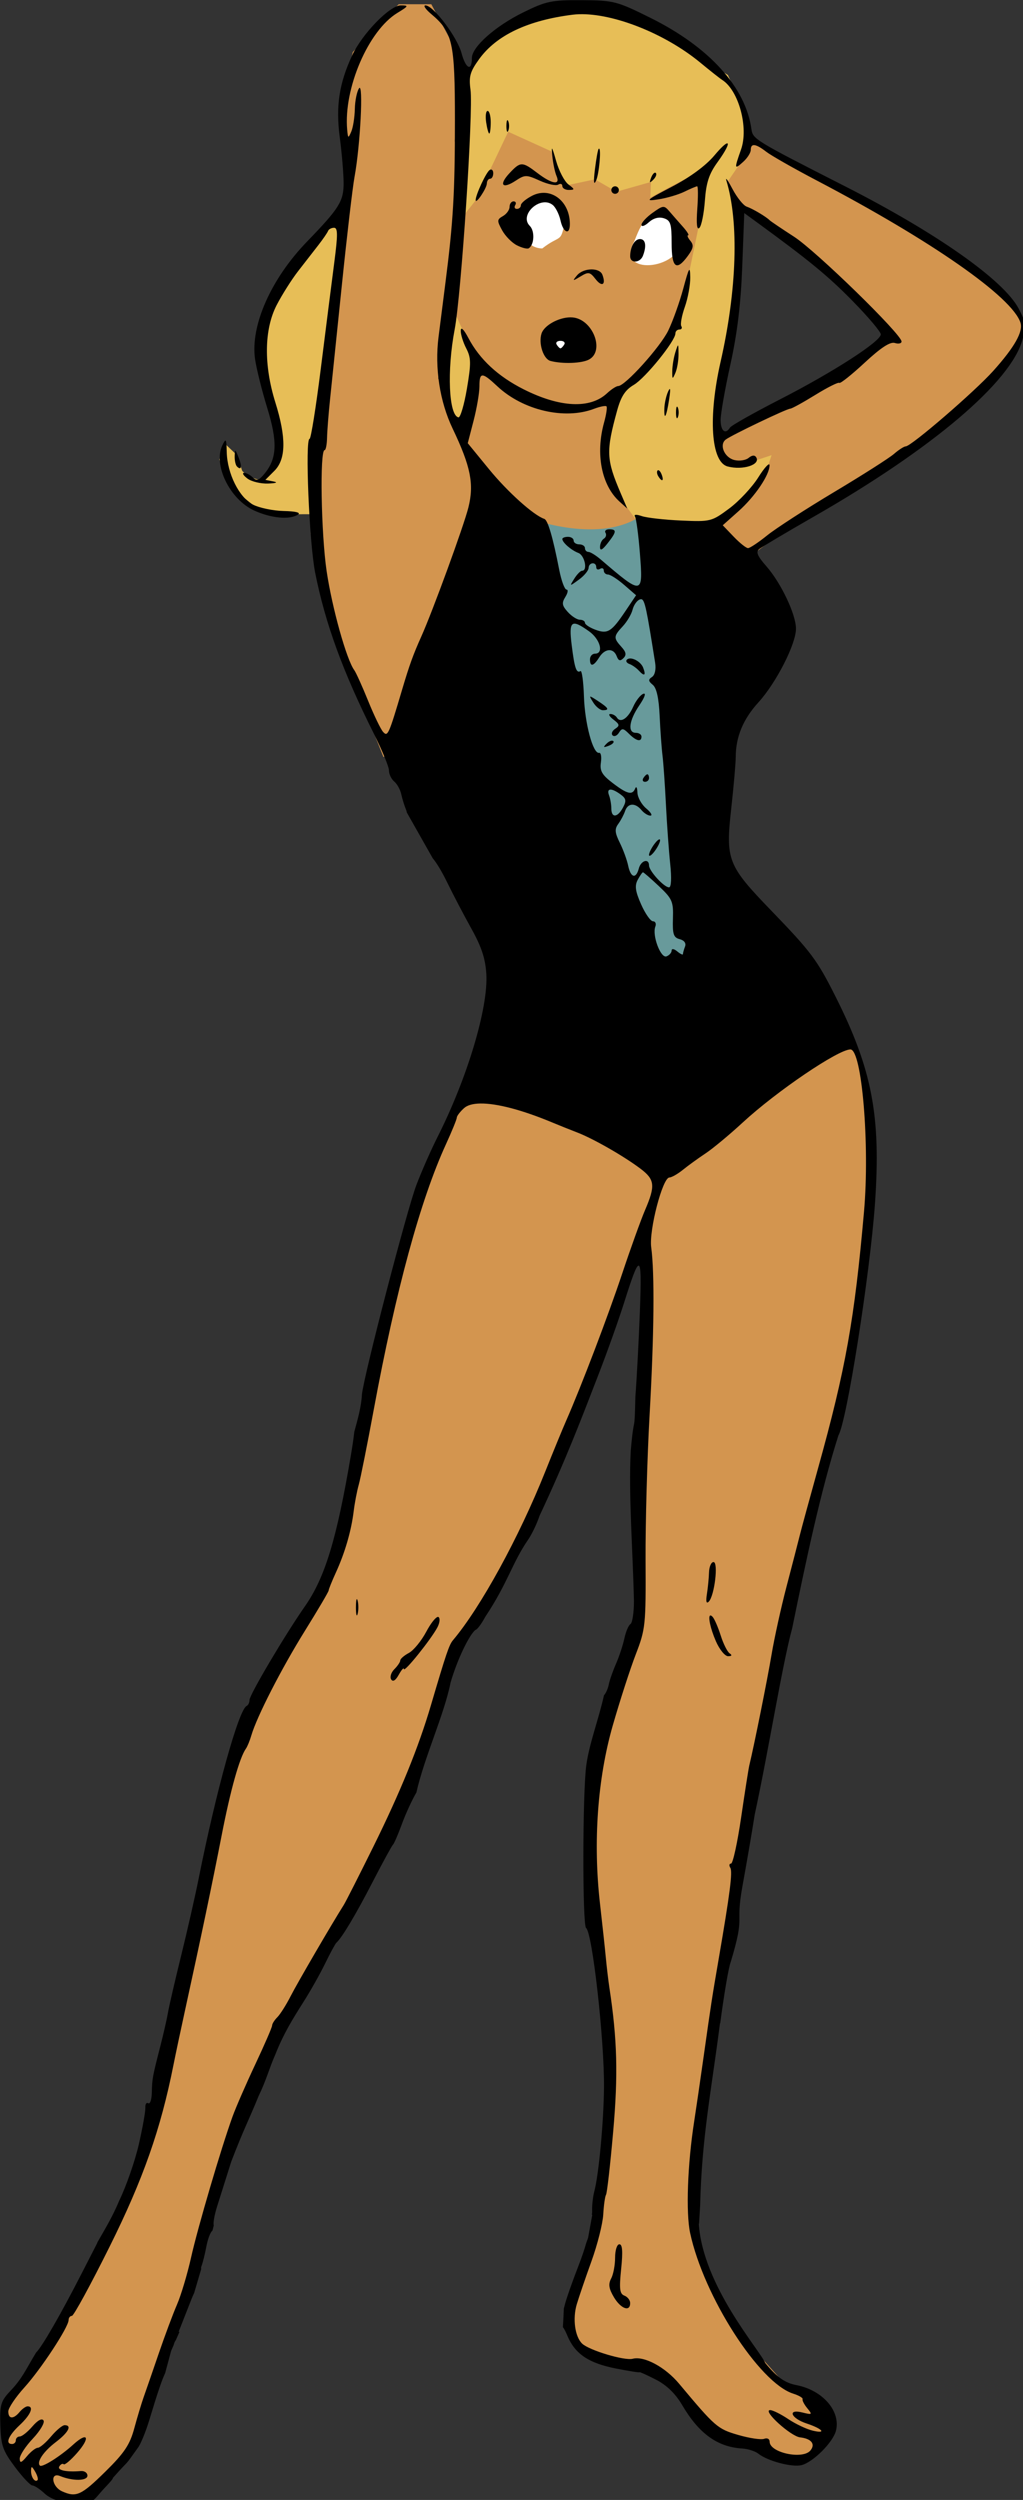
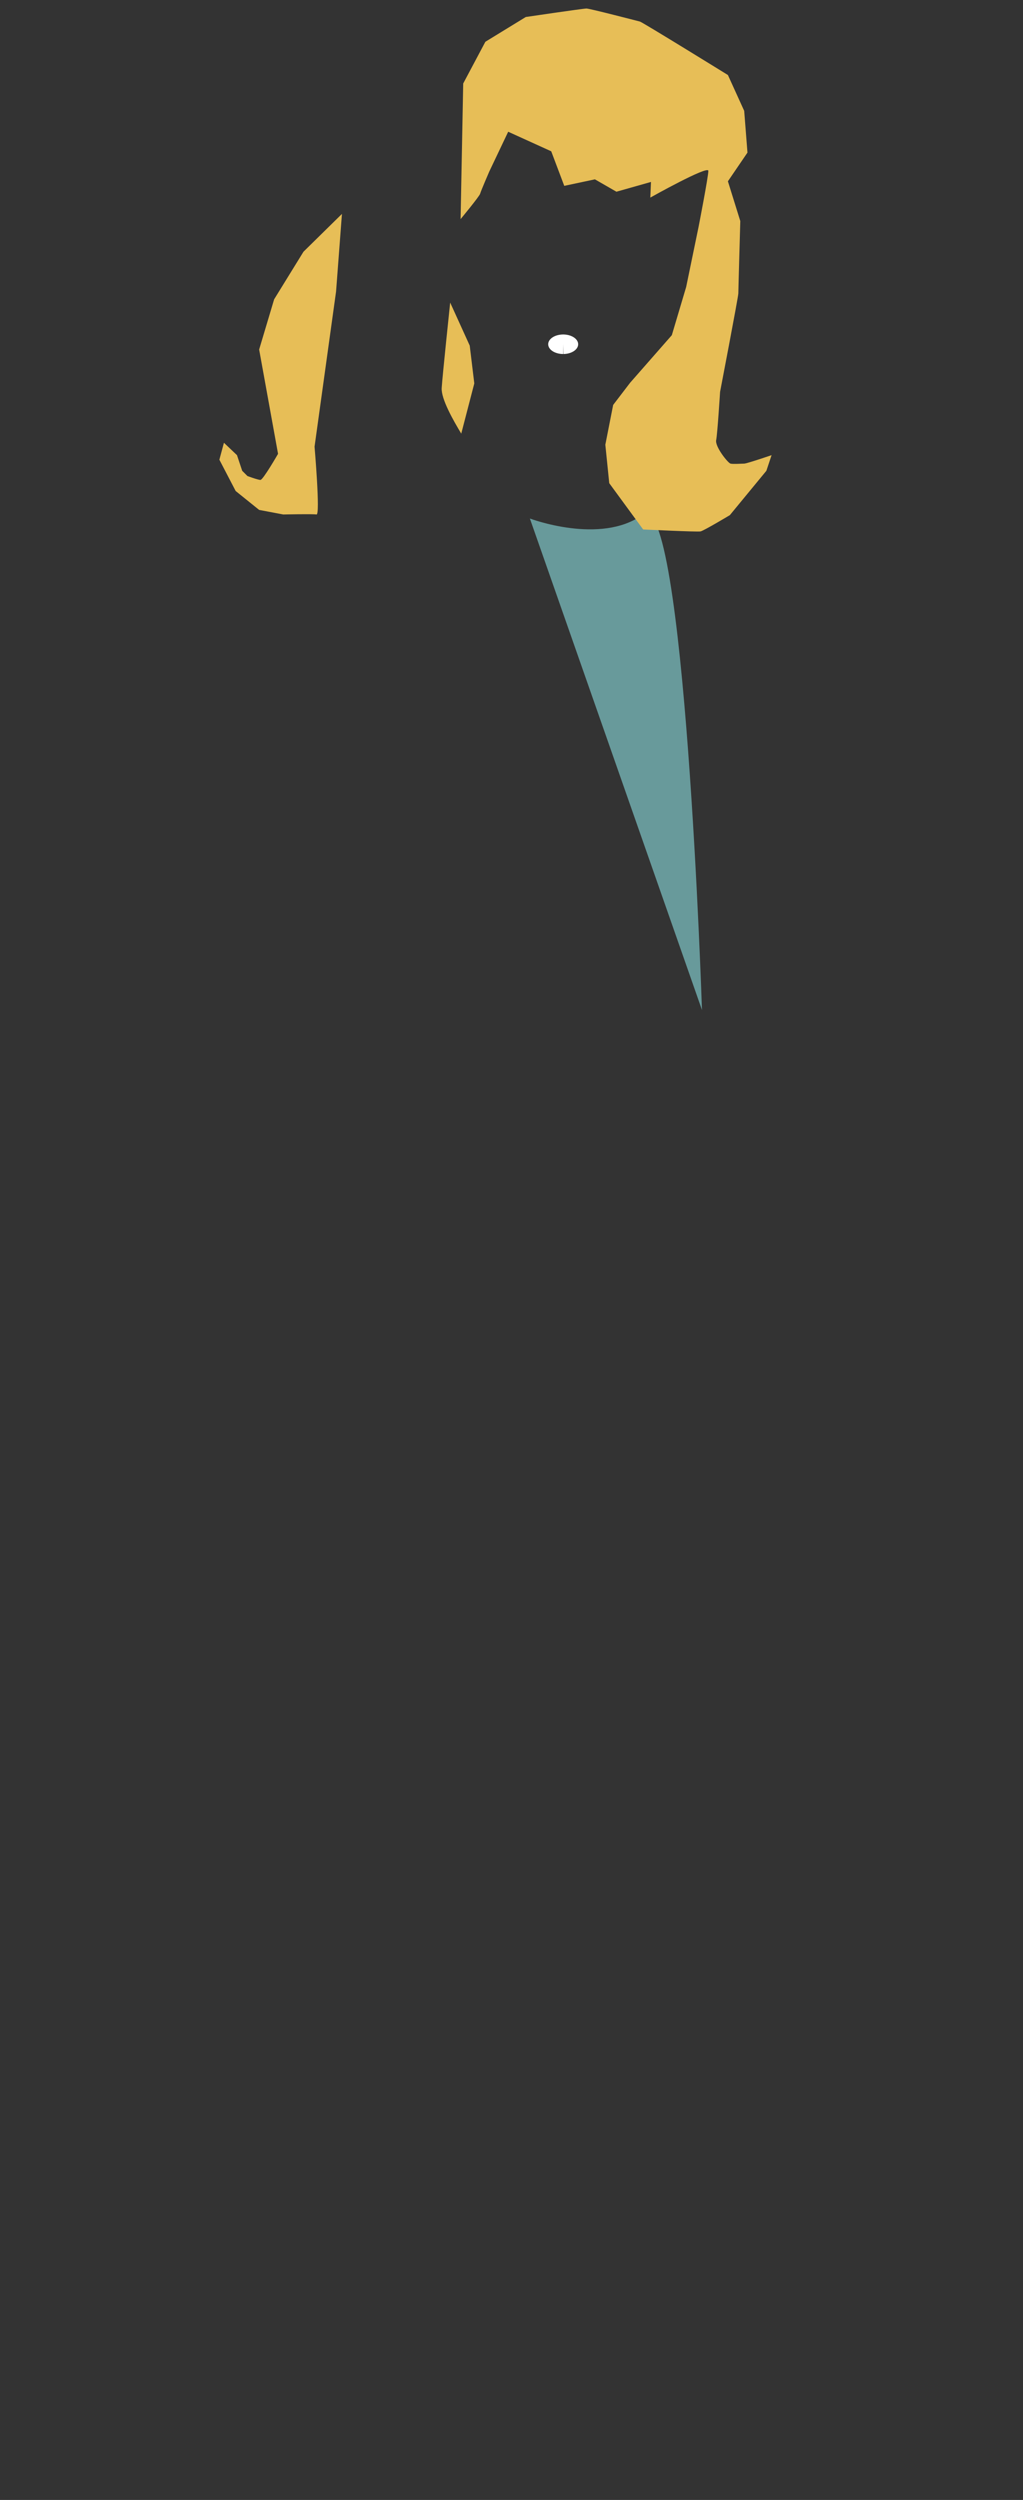
<svg xmlns="http://www.w3.org/2000/svg" xmlns:ns1="http://sodipodi.sourceforge.net/DTD/sodipodi-0.dtd" xmlns:ns2="http://www.inkscape.org/namespaces/inkscape" ns1:docname="new swimsuit.svg" ns2:version="1.0 (4035a4fb49, 2020-05-01)" id="svg8" version="1.1" viewBox="0 0 71.93 175.765" height="175.765mm" width="71.93mm">
  <rect x="0" y="0" width="71.93" height="175.765" fill="#333333" stroke="none" />
  <title id="title928">New swimsuit</title>
  <defs id="defs2" />
  <ns1:namedview fit-margin-bottom="0" fit-margin-right="0" fit-margin-left="0" fit-margin-top="0" ns2:window-maximized="1" ns2:window-y="-8" ns2:window-x="-8" ns2:window-height="705" ns2:window-width="1366" ns2:snap-global="false" showgrid="false" ns2:document-rotation="0" ns2:current-layer="layer1" ns2:document-units="mm" ns2:cy="78.825523" ns2:cx="1083.4621" ns2:zoom="0.25547774" ns2:pageshadow="2" ns2:pageopacity="0.0" borderopacity="1.0" bordercolor="#666666" pagecolor="#ffffff" id="base" />
  <g transform="translate(-8.596,-7.515)" id="layer1" ns2:groupmode="layer" ns2:label="Lager 1">
-     <path ns1:nodetypes="ccccccccccccccccccccccccccccccccccccsccccccccccccccccccccscccccccccccccccccccccccscccccccccccccccccccccscscccccccccccccsccc" transform="scale(0.265)" d="m 138.234,29.477 -2.033,2.033 -10.164,10.672 -3.363,15.073 1.838,13.388 -0.508,13.721 -7.115,49.297 -2.031,36.084 7.623,29.984 11.688,29.477 93.004,-49.805 13.723,-10.674 13.721,-7.115 17.279,-11.18 10.672,-8.131 14.23,-12.705 7.483,-14.069 -3.925,-7.785 -13.723,-11.689 -33.033,-18.805 c -7.542,-2.542 -14.094,-8.982 -21.797,-11.088 v -0.252 h -1.078 c -0.202,-0.044 -0.401,-0.099 -0.605,-0.137 l -0.012,0.137 h -0.129 c 0.049,-0.05 0.091,-0.085 0.141,-0.137 -15.022,-7.841 -54.134,-9.666 -74.064,-13.545 l -0.707,13.682 h -2.232 l 1.383,-22.201 -7.623,-14.23 z m 89.193,53.037 h 1.297 l -0.074,0.881 c 2.333,1.665 6.834,4.802 8.686,5.543 2.541,1.016 14.738,10.672 14.738,10.672 l 16.264,18.297 -9.148,7.115 -28.461,15.754 -8.131,3.557 -1.016,-8.131 4.064,-15.754 2.541,-31.51 0.463,-5.543 c -0.719,-0.513 -1.057,-0.76 -1.223,-0.881 z m -76.994,26.467 h 2.686 l -0.146,2.826 6.607,13.215 -5.592,17.787 -5.264,-14.035 1.016,-8.641 z m 105.932,195.477 -99.639,8.648 c 0,0 -10.899,25.429 -11.418,26.121 -0.519,0.692 -8.822,32.348 -8.822,32.348 l -6.055,25.256 -5.535,29.408 -5.018,19.029 -5.707,12.627 -17.473,29.928 -9.514,35.807 -5.535,29.754 -8.822,36.5 -8.131,24.047 -17.473,34.77 -10.551,13.838 -3.633,6.055 2.248,12.455 5.709,6.229 8.648,4.324 5.363,-0.346 12.975,-13.146 5.881,-19.895 11.764,-31.656 8.303,-32.348 19.029,-38.922 28.889,-53.973 c 0,0 9.34,-26.986 9.34,-27.678 0,-0.692 1.211,-8.822 2.076,-9.168 0.865,-0.346 11.59,-16.607 11.59,-16.607 l 11.244,-22.834 25.256,-64.523 3.287,2.422 -0.865,11.936 -2.768,65.734 0.865,18.684 -9.859,27.678 -2.941,26.641 1.385,27.504 4.15,40.479 -4.498,40.133 -4.324,12.975 -2.941,9.859 1.385,4.324 5.189,4.844 14.703,2.422 6.055,3.461 10.553,12.801 13.492,4.324 c 0,0 6.747,4.844 7.439,4.844 0.692,0 5.709,-1.385 5.709,-1.385 0,0 5.707,-6.573 5.707,-7.438 0,-0.865 -2.939,-6.574 -2.939,-6.574 l -4.844,-3.285 -4.152,-1.559 -13.492,-15.049 -11.072,-23.699 5.191,-58.297 9.168,-50.857 4.15,-27.506 5.537,-26.467 8.822,-38.057 7.438,-23.871 4.67,-29.754 2.941,-30.965 c 0,0 -1.73,-18.856 -2.076,-19.721 -0.346,-0.865 -2.248,-9.514 -2.248,-9.514 z" style="fill:#d3954f;fill-opacity:1;fill-rule:evenodd;stroke:none;stroke-width:1px;stroke-linecap:butt;stroke-linejoin:miter;stroke-opacity:1" id="path885" />
-     <path ns1:nodetypes="cccccccccccc" transform="scale(0.265)" d="m 176.354,81.65 c -3.191,0.004 -5.778,2.817 -5.789,6.293 -0.01,3.477 2.561,6.308 5.752,6.334 4.671,-3.648 4.856,-1.435 5.838,-6.346 -0.017,-3.477 -2.61,-6.285 -5.801,-6.281 z m 30.436,3.373 c -3.344,0.066 -4.991,4.708 -6.039,7.328 -5.207,9.435 12.125,7.503 12.283,-0.014 -0.017,-4.048 -2.765,-7.318 -6.146,-7.314 -0.033,-3.1e-4 -0.065,-3.1e-4 -0.098,0 z" ns2:transform-center-x="-0.96115567" style="fill:#ffffff;fill-opacity:1;stroke:none;stroke-width:7.559" id="path892" />
-     <path id="path883" d="m 45.853,43.97 c 0,0 4.975,1.883 7.933,-0.269 2.958,-2.151 4.168,34.826 4.168,34.826 l -8.74,1.614 z" style="fill:#689a9b;fill-opacity:1;fill-rule:evenodd;stroke:none;stroke-width:0.265px;stroke-linecap:butt;stroke-linejoin:miter;stroke-opacity:1" />
+     <path id="path883" d="m 45.853,43.97 c 0,0 4.975,1.883 7.933,-0.269 2.958,-2.151 4.168,34.826 4.168,34.826 z" style="fill:#689a9b;fill-opacity:1;fill-rule:evenodd;stroke:none;stroke-width:0.265px;stroke-linecap:butt;stroke-linejoin:miter;stroke-opacity:1" />
    <path d="m 48.187,32.405 a 1.053,0.687 0 0 1 -1.045,-0.689 1.053,0.687 0 0 1 1.052,-0.684 1.053,0.687 0 0 1 1.054,0.683 1.053,0.687 0 0 1 -1.043,0.69 l -0.01,-0.687 z" ns1:arc-type="slice" ns1:end="1.5615269" ns1:start="1.5781756" ns1:ry="0.68653977" ns1:rx="1.0526943" ns1:cy="31.718136" ns1:cx="48.195091" ns1:type="arc" id="path890" style="fill:#ffffff;fill-opacity:1;stroke:none;stroke-width:2" />
    <path transform="scale(0.265)" d="m 188.037,30.619 c -0.865,0 -16.088,2.248 -16.088,2.248 l -10.727,6.574 -5.881,11.07 -0.691,35.982 c 0,0 5.016,-6.056 5.189,-6.748 0.173,-0.692 2.422,-5.881 2.422,-5.881 l 5.016,-10.553 11.418,5.189 3.459,9.168 8.131,-1.729 5.709,3.287 9.168,-2.596 -0.174,4.152 c 0,0 15.396,-8.651 15.396,-7.094 0,1.557 -2.596,14.877 -2.596,14.877 l -3.285,15.916 -3.807,12.801 -11.07,12.627 -4.498,5.883 -2.076,10.551 1.037,10.207 8.996,12.281 c 0,0 14.358,0.693 15.223,0.52 0.865,-0.173 7.785,-4.324 7.785,-4.324 l 9.688,-11.764 1.383,-4.15 c 0,0 -6.574,2.248 -7.266,2.248 -0.692,0 -2.941,0.173 -3.633,0 -0.692,-0.173 -4.151,-4.499 -3.805,-6.229 0.346,-1.73 1.037,-12.801 1.037,-12.801 0,0 4.844,-25.256 4.844,-26.121 0,-0.865 0.52,-19.201 0.52,-19.201 l -3.287,-10.551 5.189,-7.613 -0.865,-11.07 -4.324,-9.514 c 0,0 -22.662,-14.013 -23.354,-14.186 -0.692,-0.173 -13.319,-3.459 -14.184,-3.459 z m -64.871,54.49 -10.205,10.033 -7.785,12.629 -3.979,13.318 5.016,27.678 c 0,0 -3.978,6.92 -4.67,6.92 -0.692,0 -3.459,-1.037 -3.459,-1.037 l -1.385,-1.385 -1.383,-4.15 -3.461,-3.287 -1.211,4.496 4.324,8.305 6.229,5.016 6.4,1.211 c 0,0 7.784,-0.173 8.822,0 1.038,0.173 -0.52,-17.99 -0.52,-17.99 l 5.709,-41.17 z m 28.717,23.525 c 0,0 -2.077,19.721 -2.25,22.662 -0.173,2.941 3.114,8.65 5.189,12.109 l 3.461,-13.32 -1.211,-10.033 z" style="fill:#e7be57;fill-opacity:1;fill-rule:evenodd;stroke:none;stroke-width:1px;stroke-linecap:butt;stroke-linejoin:miter;stroke-opacity:1" id="path920" />
-     <path ns1:nodetypes="ssscccsscssssccsssccccscccscsccscssscssccccssscsccssssscscccscsscccsscssscsscccccccccsssscsccsccccccsccsssccsccccscscscccccccscscccsssccccsssccscssccsssssssssscccccccccccsssscscsccssscsssssssssssssssssccccssssccssssssssssscsssscccsssscscscccsccsscccsssscscssssssccscsssssscssscssccsssscsccscssssccsccsscsssscccscsscsscscsssscssssssssssssscscsssssscssscsscsscsscssssscssssssssccssssssccsscsssscsccssscsscscssscccscscsccccccccsssccsscsssccssscsssscscscccccssssssscscsccccsssssssscscscssscsscccsssscscssscssssscssscscssscccscssssssssccsssssssscssssssssssssssscssssssssssssssssssscsscsscsssssscsssssssssssscssssssssssssssccssssssssscsssssssssssssssssscsscssssssscccscccscsssssscscccscsscscsscscccssssssscssssscssssscs" transform="scale(0.265)" d="m 186.826,28.406 c -8.062,-0.049 -9.462,0.243 -15.578,3.254 -7.421,3.653 -13.605,9.152 -13.605,12.1 0,3.643 -1.622,2.884 -2.74,-1.283 -1.156,-4.305 -7.495,-12.695 -9.586,-12.686 -0.645,0.003 0.027,1.015 1.492,2.25 5.745,4.84 6.334,7.476 6.334,28.246 0,19.22 -0.446,26.879 -2.514,43.064 -0.628,4.914 -1.454,11.411 -1.836,14.436 -1.04,8.228 0.328,17.118 3.73,24.248 4.819,10.098 5.749,14.746 4.195,20.967 -1.231,4.928 -9.484,27.535 -12.518,34.285 -2.127,4.733 -3.149,7.567 -5.055,14 -3.566,12.039 -3.825,12.615 -5.057,11.26 -0.63,-0.693 -2.42,-4.41 -3.98,-8.26 -1.56,-3.85 -3.211,-7.506 -3.668,-8.123 -2.044,-2.762 -5.881,-16.494 -7.328,-26.225 -1.477,-9.933 -1.856,-32.152 -0.549,-32.152 0.319,0 0.61,-1.462 0.648,-3.25 0.038,-1.788 0.399,-6.4 0.803,-10.25 0.404,-3.85 1.823,-17.575 3.152,-30.5 1.329,-12.925 2.832,-25.75 3.34,-28.5 1.527,-8.264 2.394,-25.231 1.201,-23.5 -0.569,0.825 -1.074,3.3 -1.121,5.5 -0.047,2.2 -0.473,4.9 -0.945,6 -0.796,1.854 -0.875,1.817 -1.084,-0.5 -0.988,-10.937 5.612,-26.304 13.314,-31 3.005,-1.832 3.081,-1.995 0.922,-1.998 -2.935,-0.005 -10.253,7.533 -12.943,13.332 -3.435,7.404 -4.345,13.453 -3.26,21.666 0.545,4.125 1.006,9.55 1.021,12.057 0.033,4.884 -1.13,6.754 -9.701,15.609 -9.575,9.892 -15.075,22.321 -13.795,31.18 0.37,2.559 1.816,8.36 3.213,12.891 2.785,9.029 2.621,13.441 -0.648,17.441 -1.522,1.862 -2.148,2.075 -3.168,1.072 -0.699,-0.688 -1.743,-1.236 -2.32,-1.219 -0.578,0.018 -0.177,0.693 0.891,1.5 1.068,0.808 3.543,1.407 5.5,1.332 2.135,-0.082 2.701,-0.305 1.412,-0.557 l -2.148,-0.42 2.398,-2.398 c 3.093,-3.093 3.172,-8.797 0.256,-18.133 -3.107,-9.945 -2.978,-19.423 0.352,-25.855 1.423,-2.75 3.986,-6.8 5.695,-9 1.709,-2.2 4.118,-5.301 5.352,-6.889 1.234,-1.588 2.393,-3.276 2.576,-3.75 0.183,-0.475 0.901,-0.861 1.596,-0.861 1.012,0 1.024,1.832 0.057,9.25 -0.663,5.088 -2.263,17.688 -3.555,28 -1.292,10.312 -2.637,18.75 -2.99,18.75 -1.243,0 -0.097,27.599 1.475,35.5 2.691,13.527 7.339,26.266 15.629,42.828 2.176,4.347 3.957,8.695 3.957,9.664 0,0.969 0.625,2.282 1.389,2.916 0.764,0.634 1.606,2.15 1.871,3.371 0.265,1.221 0.812,3.008 1.217,3.971 0.145,0.344 0.226,0.62 0.24,0.846 l 6.885,12.166 c 1.079,1.295 2.422,3.505 3.865,6.467 1.546,3.174 4.438,8.696 6.428,12.271 2.674,4.805 3.702,7.941 3.939,12.027 0.52,8.955 -5.045,27.541 -12.912,43.125 -1.755,3.477 -4.299,9.252 -5.654,12.834 -2.551,6.744 -13.859,50.221 -14.439,55.514 -0.173,3.379 -1.159,6.734 -2.027,9.938 -0.182,1.659 -0.48,3.699 -0.916,6.279 -3.749,22.173 -6.862,32.405 -12.176,40.012 -5.284,7.564 -14.711,23.494 -14.711,24.859 0,0.684 -0.338,1.395 -0.75,1.578 -2.099,0.933 -8.075,22.416 -12.75,45.832 -0.933,4.675 -3.03,13.9 -4.658,20.5 -1.628,6.6 -3.188,13.35 -3.469,15 -0.281,1.65 -1.204,5.7 -2.051,9 -2.085,8.124 -2.158,8.524 -2.246,12.311 -0.042,1.82 -0.466,3.066 -0.943,2.771 -0.478,-0.295 -0.825,0.241 -0.773,1.191 0.052,0.95 -0.728,5.327 -1.732,9.727 h -0.002 c -1.005,4.4 -3.34,11.111 -5.189,14.912 -1.652,4.011 -3.698,7.435 -5.83,11.131 l 0.02,0.07 -4.068,7.943 c -5.797,11.32 -10.623,19.672 -12.193,21.176 -2.795,4.638 -3.654,6.834 -6.764,10.123 -2.61,2.761 -2.882,3.684 -2.717,9.178 0.16,5.331 0.65,6.733 3.863,11.037 2.025,2.712 4.118,4.93 4.652,4.93 0.535,0 1.999,0.966 3.254,2.145 1.455,1.367 4.042,2.312 7.135,2.609 4.484,0.431 5.053,0.224 7.531,-2.721 1.475,-1.753 3.437,-3.547 3.438,-4.055 4.935,-5.586 2.543,-2.265 6.564,-7.898 0.726,-0.868 2.134,-4.278 3.129,-7.578 2.011,-6.671 3.237,-10.377 4.166,-12.33 l 1.596,-5.928 c 0,0 0.503,-1.147 0.645,-1.467 0.159,-0.574 0.325,-1.045 0.568,-1.291 0.363,-0.823 0.508,-1.149 1.004,-2.283 l -0.244,0.031 2.584,-6.576 c 0.613,-1.56 1.065,-2.769 1.539,-3.736 0.519,-1.782 1.185,-4.043 1.879,-6.385 -0.095,-0.196 -0.045,-0.462 0.088,-0.807 0.335,-0.873 0.912,-3.2 1.281,-5.17 0.37,-1.97 1.08,-3.834 1.576,-4.141 0.009,-0.006 0.014,-0.015 0.023,-0.021 l 0.363,-1.406 c -0.224,-0.544 0.169,-2.788 0.908,-5.117 0.764,-2.406 2.435,-7.707 3.715,-11.779 3.423,-8.916 4.581,-10.82 7.256,-17.393 2.11,-4.369 2.8,-7.327 4.441,-11.035 2.172,-5.513 4.617,-9.448 7.479,-13.965 1.824,-2.861 4.41,-7.453 5.748,-10.203 1.338,-2.75 2.68,-5.225 2.982,-5.5 1.516,-1.381 5.139,-7.45 9.551,-16 2.696,-5.225 5.15,-9.725 5.453,-10 0.303,-0.275 1.375,-2.75 2.381,-5.5 1.006,-2.75 2.733,-6.503 3.838,-8.342 2.097,-9.343 7.405,-20.73 9.074,-29.188 1.846,-6.343 5.042,-12.779 6.607,-13.971 0.404,0 1.582,-1.573 2.619,-3.498 5.948,-8.935 7.09,-14.207 11.283,-20.336 1.028,-1.466 2.415,-4.35 3.082,-6.408 7.215,-15.367 11.387,-26.491 15.561,-37.258 2.352,-6.05 5.463,-14.774 6.916,-19.387 1.997,-6.34 3.167,-9.645 3.785,-9.758 0.701,-0.128 0.694,3.843 0.379,12.145 -0.292,7.7 -0.831,17.889 -1.195,22.643 -0.258,11.158 -0.283,3.477 -1.229,14.357 -0.607,11.701 0.559,26.38 0.848,39.883 0,3.025 -0.416,5.757 -0.924,6.07 -0.508,0.314 -1.233,2.027 -1.613,3.809 -0.38,1.781 -1.38,4.813 -2.223,6.738 -0.843,1.925 -1.704,4.39 -1.914,5.479 -0.21,1.088 -0.786,2.382 -1.277,2.873 -1.417,6.401 -3.925,12.827 -4.705,18.648 -0.993,7.608 -1.026,42.366 -0.041,43.092 1.67,1.231 4.882,29.891 4.752,42.408 -0.096,9.226 -1.39,23.046 -2.576,27.5 -0.366,1.375 -0.621,3.661 -0.568,5.08 0.015,0.387 -0.017,0.743 -0.08,1.078 l 0.117,0.041 c 0,0 -0.902,4.866 -1.082,5.947 -0.028,0.169 -0.244,0.769 -0.529,1.527 -0.428,1.555 -1.14,3.693 -2.061,6.059 -1.662,4.272 -3.307,8.986 -3.656,10.475 -0.073,0.312 -0.145,0.572 -0.223,0.826 -0.049,1.554 -0.15,3.309 -0.246,4.963 0.384,0.475 0.74,1.197 1.188,2.268 2.018,4.829 5.638,7.276 12.873,8.699 3.46,0.681 6.291,1.126 6.291,0.99 0,-0.136 1.936,0.74 4.303,1.947 2.876,1.467 5.198,3.717 7,6.781 4.45,7.568 9.35,11.107 15.939,11.51 1.516,0.093 3.433,0.706 4.258,1.363 2.465,1.963 8.938,3.678 11.475,3.041 3.061,-0.768 8.355,-6.069 9.125,-9.137 1.301,-5.185 -3.52,-10.739 -10.496,-12.088 -3.056,-0.591 -5.201,-2.111 -8.271,-5.869 -1.411,-3.393 -16.587,-20.468 -17.629,-36.971 0.005,-0.003 0.069,-0.014 0.078,-0.018 l 0.277,-4.746 c 0.437,-18.258 2.968,-30.37 5.268,-48.389 l 0.062,-0.023 c 0.961,-7.259 2.197,-14.833 2.822,-16.354 3.939,-13.141 1.08,-9.037 3.09,-20.09 1.144,-6.277 2.604,-14.785 3.242,-18.91 3.747,-17.352 7.279,-39.661 9.955,-49.5 3.788,-18.52 7.517,-36.199 12.26,-51.125 2.199,-3.622 8.375,-42.801 9.691,-61.482 1.631,-23.152 -0.752,-35.635 -10.494,-54.98 -4.891,-9.712 -6.436,-11.776 -16.957,-22.674 -11.665,-12.082 -12.209,-13.466 -10.686,-27.166 0.652,-5.865 1.188,-11.994 1.191,-13.619 0.01,-5.385 1.948,-10.063 6.02,-14.535 4.73,-5.195 9.98,-15.499 9.965,-19.562 -0.013,-3.792 -3.966,-12.121 -7.855,-16.551 -2.403,-2.736 -2.839,-3.8 -1.881,-4.576 0.686,-0.556 7.26,-4.457 14.607,-8.668 31.374,-17.982 52.198,-35.666 55.236,-46.904 0.986,-3.648 0.859,-4.656 -1.035,-8.234 -3.998,-7.555 -21.775,-20.071 -46.062,-32.43 C 232.744,65.618 232.181,65.273 231.818,62.645 230.282,51.501 220.615,40.837 205.037,33.104 196.082,28.658 195.307,28.458 186.826,28.406 Z m -0.73,3.727 c 9.098,-0.29 22.801,5.114 32.174,12.859 2.572,2.125 5.181,4.185 5.799,4.578 4.373,2.785 7.04,12.645 4.992,18.449 -1.837,5.208 -1.799,5.421 0.582,3.266 1.1,-0.995 2,-2.415 2,-3.154 0,-1.843 1.289,-1.687 4.115,0.498 1.312,1.014 7.335,4.44 13.385,7.613 30.491,15.99 51.898,30.936 54.062,37.744 0.752,2.365 -1.587,6.498 -7.24,12.793 -4.955,5.517 -21.762,20.006 -23.207,20.006 -0.445,0 -1.85,0.903 -3.121,2.006 -1.271,1.103 -8.427,5.66 -15.902,10.129 -7.475,4.469 -15.467,9.643 -17.76,11.496 -2.293,1.853 -4.57,3.369 -5.062,3.369 -0.492,0 -2.202,-1.365 -3.801,-3.033 l -2.908,-3.033 4.168,-3.717 c 4.376,-3.901 8.276,-9.676 8.25,-12.217 -0.008,-0.825 -1.355,0.63 -2.99,3.234 -1.635,2.604 -5.114,6.324 -7.73,8.266 -4.655,3.454 -4.931,3.524 -12.758,3.178 -4.4,-0.195 -9.083,-0.723 -10.406,-1.174 -1.509,-0.514 -2.182,-0.456 -1.805,0.154 0.331,0.535 0.909,4.882 1.285,9.658 0.883,11.225 0.766,11.244 -10.408,1.682 -1.284,-1.099 -2.747,-1.998 -3.25,-1.998 -0.503,0 -0.916,-0.45 -0.916,-1 0,-0.55 -0.675,-1 -1.5,-1 -0.825,0 -1.5,-0.45 -1.5,-1 0,-0.55 -0.675,-1 -1.5,-1 -0.825,0 -1.5,0.258 -1.5,0.572 0,0.929 2.365,2.989 4.25,3.703 1.686,0.638 2.542,4.725 0.99,4.725 -0.418,0 -1.349,0.946 -2.07,2.102 -1.304,2.089 -1.297,2.09 1.229,0.25 1.397,-1.018 2.551,-2.414 2.57,-3.102 0.038,-1.511 2.031,-1.697 2.031,-0.189 0,0.582 0.45,0.779 1,0.439 0.55,-0.34 1,-0.141 1,0.441 0,0.582 0.501,1.059 1.113,1.059 0.612,0 2.539,1.238 4.283,2.75 l 3.17,2.75 -2.756,4.105 c -3.784,5.636 -4.776,6.256 -8.061,5.033 -1.513,-0.563 -2.75,-1.388 -2.75,-1.832 0,-0.444 -0.606,-0.807 -1.346,-0.807 -0.74,0 -2.182,-0.924 -3.205,-2.055 -1.538,-1.699 -1.65,-2.393 -0.646,-4 0.668,-1.069 0.805,-1.945 0.305,-1.945 -0.5,0 -1.37,-2.362 -1.934,-5.25 -1.701,-8.709 -3.018,-13.197 -3.967,-13.514 -2.818,-0.939 -9.725,-7.146 -14.648,-13.164 l -5.654,-6.912 1.547,-5.975 c 0.851,-3.286 1.549,-7.372 1.549,-9.08 0,-3.869 0.67,-3.874 4.762,-0.039 6.793,6.366 17.835,8.941 25.627,5.977 1.589,-0.604 3.083,-0.903 3.322,-0.664 0.239,0.239 -0.046,2.163 -0.633,4.277 -2.317,8.345 -0.688,16.684 4.105,21.004 l 2.043,1.84 -1.713,-4 c -3.868,-9.034 -3.962,-11.137 -0.975,-22.01 1.031,-3.753 2.145,-5.462 4.438,-6.816 3.056,-1.805 11.023,-11.658 11.023,-13.631 0,-0.573 0.476,-1.043 1.059,-1.043 0.582,0 0.812,-0.401 0.508,-0.893 -0.304,-0.491 0.12,-2.799 0.941,-5.127 0.821,-2.328 1.466,-5.862 1.432,-7.855 -0.052,-3.131 -0.303,-2.725 -1.846,2.99 -0.982,3.638 -2.772,8.654 -3.979,11.146 -2.12,4.38 -11.467,14.738 -13.299,14.738 -0.494,0 -1.832,0.869 -2.973,1.932 -4.479,4.173 -12.501,3.784 -22.121,-1.072 -6.802,-3.433 -11.665,-7.948 -14.646,-13.596 -1.235,-2.339 -2.005,-3.082 -2.031,-1.963 -0.024,0.99 0.63,3.104 1.455,4.699 1.299,2.511 1.322,3.945 0.182,10.699 -0.725,4.29 -1.737,7.714 -2.25,7.609 -2.566,-0.526 -3.078,-12.403 -1.006,-23.309 1.76,-9.262 4.978,-57.97 4.205,-63.645 -0.476,-3.492 -0.112,-4.771 2.307,-8.109 4.579,-6.321 12.885,-10.268 24.76,-11.764 0.563,-0.071 1.149,-0.115 1.756,-0.135 z m -24.279,25.652 c -0.455,0 -0.629,1.35 -0.387,3 0.242,1.65 0.613,3 0.826,3 0.213,0 0.387,-1.35 0.387,-3 0,-1.65 -0.371,-3 -0.826,-3 z m 5.293,2.463 c -0.181,-0.067 -0.309,0.506 -0.309,1.537 0,1.375 0.226,1.938 0.504,1.25 0.277,-0.688 0.277,-1.812 0,-2.5 -0.069,-0.172 -0.135,-0.265 -0.195,-0.287 z m 58.309,6.146 c -0.374,-0.052 -1.539,0.95 -3.418,3.191 -2.262,2.698 -6.448,5.788 -11.23,8.287 -7.015,3.666 -7.305,3.936 -3.625,3.375 2.2,-0.335 5.305,-1.251 6.902,-2.035 1.597,-0.784 3.114,-1.428 3.371,-1.428 0.255,0 0.269,2.707 0.029,6.016 h 0.002 c -0.29,4.01 -0.102,5.682 0.564,5.016 0.55,-0.55 1.202,-3.794 1.449,-7.209 0.347,-4.795 1.103,-7.111 3.316,-10.166 2.295,-3.168 3.12,-4.98 2.639,-5.047 z m -46.51,1.404 c -0.09,0.025 -0.048,0.705 0.08,1.986 0.193,1.925 0.692,4.287 1.109,5.25 1.107,2.55 -1.158,2.213 -5.043,-0.75 -4.06,-3.097 -4.503,-3.097 -7.408,-0.004 -2.924,3.113 -1.957,4.36 1.582,2.041 2.504,-1.64 2.853,-1.642 6.443,-0.023 2.088,0.942 4.287,1.41 4.885,1.041 0.598,-0.369 1.086,-0.196 1.086,0.387 0,0.582 0.787,1.045 1.75,1.027 1.601,-0.029 1.589,-0.153 -0.146,-1.467 -1.043,-0.789 -2.506,-3.588 -3.252,-6.219 -0.638,-2.251 -0.97,-3.302 -1.086,-3.27 z m 12.494,0 c -0.038,-0.006 -0.082,0.015 -0.131,0.07 -0.205,0.229 -0.646,2.666 -0.98,5.416 -0.41,3.366 -0.312,4.346 0.301,3 0.811,-1.782 1.387,-8.39 0.811,-8.486 z m -28.664,5.543 c -0.112,-0.005 -0.235,0.03 -0.363,0.109 -0.922,0.57 -3.732,6.588 -3.732,7.994 0,1.259 2.935,-3.102 2.969,-4.41 0.018,-0.688 0.407,-1.25 0.865,-1.25 0.458,0 0.832,-0.654 0.832,-1.455 0,-0.601 -0.235,-0.974 -0.57,-0.988 z m 43.439,0.842 c -0.305,0.072 -0.689,0.569 -0.971,1.309 -0.543,1.425 -0.427,1.541 0.561,0.561 0.683,-0.678 0.99,-1.485 0.682,-1.793 -0.077,-0.077 -0.17,-0.1 -0.271,-0.076 z m 18.934,1.654 c -0.039,0.027 -0.021,0.172 0.062,0.447 3.363,11.063 2.791,28.996 -1.529,48 -3.353,14.75 -2.562,26.66 1.848,27.83 4.029,1.069 8.807,-0.459 7.59,-2.428 -0.399,-0.645 -1.112,-0.587 -2.016,0.162 -0.769,0.638 -2.475,0.889 -3.791,0.559 -2.648,-0.665 -4.073,-4.056 -2.279,-5.426 1.541,-1.177 16.202,-8.197 17.119,-8.197 0.4,0 3.389,-1.642 6.643,-3.65 3.254,-2.008 6.122,-3.446 6.375,-3.193 0.253,0.253 3.272,-2.152 6.711,-5.344 4.332,-4.021 6.797,-5.63 8.025,-5.24 0.975,0.31 1.773,0.131 1.773,-0.396 0,-1.914 -22.654,-24 -28.5,-27.785 -3.3,-2.137 -6.225,-4.11 -6.5,-4.387 -0.953,-0.958 -4.506,-3.064 -6.088,-3.607 -0.874,-0.3 -2.579,-2.424 -3.789,-4.721 -0.907,-1.722 -1.537,-2.704 -1.654,-2.623 z m -29.469,1.947 c -0.55,0 -1,0.45 -1,1 0,0.55 0.45,1 1,1 0.55,0 1,-0.45 1,-1 0,-0.55 -0.45,-1 -1,-1 z m -19.305,1.75 c -0.9,0.052 -1.827,0.301 -2.744,0.775 -1.623,0.839 -2.951,1.964 -2.951,2.5 0,0.536 -0.476,0.975 -1.059,0.975 -0.582,0 -0.781,-0.45 -0.441,-1 0.34,-0.55 0.141,-1 -0.441,-1 -0.582,0 -1.059,0.654 -1.059,1.451 0,0.798 -0.787,1.9 -1.75,2.449 -1.604,0.915 -1.621,1.231 -0.219,3.785 0.842,1.533 2.616,3.328 3.943,3.99 1.328,0.662 2.723,1.012 3.1,0.779 1.491,-0.921 1.667,-4.571 0.289,-5.949 -2.944,-2.944 2.888,-8.203 6.121,-5.52 0.763,0.633 1.677,2.472 2.031,4.084 0.723,3.291 2.484,3.983 2.484,0.977 0,-5.028 -3.405,-8.52 -7.305,-8.297 z m 32.025,3.721 c -0.586,0.041 -1.343,0.55 -2.76,1.559 -1.628,1.159 -2.961,2.598 -2.961,3.195 0,0.598 0.867,0.3 1.928,-0.66 1.232,-1.115 2.677,-1.506 4,-1.086 1.789,0.568 2.072,1.467 2.072,6.59 0,6.597 1.261,7.572 4.334,3.354 1.457,-2.001 1.585,-2.814 0.627,-3.969 -0.663,-0.799 -0.926,-1.453 -0.584,-1.453 0.342,0 -0.277,-1.013 -1.377,-2.25 -1.1,-1.238 -2.692,-3.055 -3.539,-4.039 -0.737,-0.857 -1.154,-1.282 -1.74,-1.24 z m 21.551,1.635 3.115,2.273 c 14.139,10.317 19.084,14.378 25.613,21.033 4.125,4.205 7.5,8.196 7.5,8.867 0,1.87 -12.583,9.99 -26.697,17.229 -6.983,3.581 -12.972,6.957 -13.309,7.502 -1.216,1.967 -2.494,0.929 -2.494,-2.025 0,-1.659 1.169,-8.297 2.598,-14.75 1.815,-8.199 2.758,-16.011 3.135,-25.932 z M 202.25,91.785 c -1.43,0 -2.607,2.069 -2.607,4.582 0,1.929 2.638,1.802 3.393,-0.164 1.007,-2.624 0.689,-4.418 -0.785,-4.418 z m -13.008,8.051 c -1.381,0.04 -2.878,0.584 -3.727,1.611 -1.258,1.523 -1.18,1.544 0.961,0.25 2.111,-1.275 2.494,-1.206 4,0.73 1.702,2.189 2.806,1.465 1.793,-1.176 -0.381,-0.992 -1.646,-1.456 -3.027,-1.416 z m -5.5,12.717 c -3.112,0.036 -6.935,2.14 -7.623,4.309 -0.841,2.65 0.501,6.758 2.369,7.254 3.184,0.845 8.303,0.661 10.221,-0.365 4.287,-2.295 1,-10.733 -4.354,-11.176 -0.2,-0.017 -0.406,-0.024 -0.613,-0.021 z m -2.6,6.232 c 0.89,0 1.34,0.45 1,1 -0.34,0.55 -0.79,1 -1,1 -0.21,0 -0.66,-0.45 -1,-1 -0.34,-0.55 0.11,-1 1,-1 z m 31.197,1.24 c -0.106,-0.064 -0.307,0.541 -0.697,1.76 -0.44,1.375 -0.815,3.625 -0.83,5 -0.027,2.273 0.049,2.318 0.83,0.5 0.473,-1.1 0.845,-3.35 0.83,-5 -0.014,-1.463 -0.026,-2.196 -0.133,-2.26 z m -2.166,11.545 c -0.086,-0.049 -0.248,0.192 -0.484,0.715 -0.498,1.1 -0.938,3.089 -0.977,4.418 -0.102,3.494 0.566,2.225 1.273,-2.418 0.265,-1.742 0.331,-2.633 0.188,-2.715 z m 1.936,4.678 c -0.181,-0.067 -0.309,0.506 -0.309,1.537 0,1.375 0.226,1.938 0.504,1.25 0.277,-0.688 0.277,-1.812 0,-2.5 -0.069,-0.172 -0.135,-0.265 -0.195,-0.287 z m -119.904,9.01 c -0.164,0.06 -0.403,0.487 -0.754,1.213 -2.518,5.209 1.967,14.403 8.463,17.352 4.485,2.036 9.349,2.489 11.572,1.08 0.851,-0.54 -0.529,-0.894 -3.766,-0.967 -2.81,-0.063 -6.487,-0.828 -8.172,-1.699 -3.659,-1.892 -6.823,-8.243 -6.951,-13.951 -0.05,-2.217 -0.119,-3.128 -0.393,-3.027 z m 2.703,2.723 c -0.138,-0.042 -0.172,0.431 -0.201,1.389 -0.035,1.146 0.235,2.383 0.602,2.75 1.194,1.194 1.399,0.011 0.42,-2.438 -0.44,-1.101 -0.682,-1.659 -0.82,-1.701 z m 112.119,5.131 c -0.039,0.01 -0.075,0.032 -0.107,0.064 -0.262,0.262 -0.181,0.956 0.182,1.543 0.986,1.595 1.563,1.286 0.887,-0.477 -0.285,-0.743 -0.689,-1.203 -0.961,-1.131 z m -12.943,15.674 c -0.857,0 -1.301,0.42 -0.984,0.932 0.316,0.512 0.118,1.213 -0.441,1.559 -0.559,0.345 -1.016,1.338 -1.016,2.205 0,1.112 0.588,0.828 2,-0.967 2.408,-3.062 2.487,-3.729 0.441,-3.729 z m 8.51,18.551 c 0.945,0.099 1.428,2.698 3.674,16.863 0.276,1.739 -0.06,3.259 -0.832,3.77 -1.037,0.685 -0.995,1.099 0.207,2.086 1.005,0.825 1.606,3.538 1.82,8.23 0.176,3.85 0.516,8.575 0.756,10.5 0.24,1.925 0.649,7.775 0.91,13 0.261,5.225 0.77,12.312 1.133,15.75 0.401,3.803 0.28,6.25 -0.307,6.25 -1.329,0 -5.312,-4.36 -5.312,-5.814 0,-1.974 -2.151,-1.327 -2.711,0.814 -0.745,2.847 -2.153,2.473 -2.822,-0.75 -0.314,-1.513 -1.312,-4.246 -2.217,-6.074 -1.325,-2.676 -1.405,-3.652 -0.418,-5 0.675,-0.921 1.491,-2.463 1.814,-3.426 0.721,-2.146 2.686,-2.259 4.354,-0.25 0.685,0.825 1.753,1.485 2.373,1.467 0.62,-0.018 0.114,-0.878 -1.123,-1.91 -1.237,-1.032 -2.285,-2.93 -2.328,-4.217 -0.043,-1.287 -0.307,-1.777 -0.584,-1.09 -0.751,1.861 -2.089,1.542 -5.99,-1.434 -2.831,-2.159 -3.44,-3.224 -3.115,-5.439 0.222,-1.515 0.009,-2.671 -0.473,-2.566 -1.615,0.349 -3.793,-7.74 -4.027,-14.957 -0.128,-3.93 -0.54,-6.959 -0.914,-6.732 -1.093,0.662 -1.573,-0.755 -2.334,-6.871 -0.808,-6.499 -0.118,-7.05 4.611,-3.682 2.966,2.112 3.977,5.932 1.57,5.932 -0.733,0 -1.332,0.675 -1.332,1.5 0,2.071 0.95,1.876 2.434,-0.5 1.52,-2.434 3.79,-2.595 4.658,-0.332 0.48,1.251 0.925,1.382 1.783,0.523 0.858,-0.858 0.725,-1.606 -0.533,-2.996 -2.138,-2.363 -2.107,-2.815 0.363,-5.467 1.121,-1.204 2.286,-3.176 2.59,-4.385 0.303,-1.209 1.149,-2.428 1.881,-2.709 0.16,-0.061 0.306,-0.098 0.441,-0.084 z m -2.875,15.723 c -0.397,-0.012 -0.74,0.09 -0.969,0.34 -0.334,0.363 -0.019,0.871 0.699,1.127 0.718,0.256 1.843,1.048 2.5,1.762 1.475,1.602 1.934,1.287 1.141,-0.781 -0.51,-1.33 -2.181,-2.411 -3.371,-2.447 z m 3.646,9.33 c -0.064,-0.008 -0.146,0.006 -0.248,0.045 -0.763,0.293 -1.963,1.834 -2.668,3.426 -1.375,3.105 -3.374,4.436 -4.334,2.883 -0.325,-0.526 -1.1,-0.957 -1.723,-0.957 -0.623,0 -0.259,0.668 0.809,1.482 1.657,1.264 1.726,1.622 0.471,2.445 -0.809,0.531 -1.122,1.314 -0.695,1.74 0.426,0.426 1.183,0.112 1.684,-0.697 0.785,-1.27 1.149,-1.231 2.66,0.279 1.954,1.953 3.322,2.262 3.322,0.75 0,-0.55 -0.675,-1 -1.5,-1 -2.232,0 -1.816,-3.253 0.932,-7.303 1.255,-1.85 1.738,-3.036 1.291,-3.094 z m -14.289,0.797 c -0.161,0.049 0.143,0.551 0.768,1.551 0.704,1.127 1.846,2.049 2.539,2.049 1.858,0 1.554,-0.577 -1.279,-2.434 -1.24,-0.812 -1.866,-1.215 -2.027,-1.166 z m 5.779,11.674 c -0.389,-0.011 -0.97,0.29 -1.479,0.803 -0.98,0.988 -0.867,1.101 0.559,0.559 0.986,-0.376 1.542,-0.934 1.234,-1.242 -0.077,-0.077 -0.185,-0.115 -0.314,-0.119 z m 9.346,8.926 c -0.243,0 -0.719,0.45 -1.059,1 -0.34,0.55 -0.141,1 0.441,1 0.582,0 1.059,-0.45 1.059,-1 0,-0.55 -0.199,-1 -0.441,-1 z m -9.84,4.062 c 0.547,-0.045 1.494,0.373 2.717,1.268 1.506,1.101 1.619,1.701 0.656,3.5 -1.437,2.686 -3.092,2.82 -3.092,0.252 0,-1.055 -0.274,-2.63 -0.607,-3.5 -0.37,-0.965 -0.221,-1.474 0.326,-1.52 z m 13.102,13.203 c -0.224,-0.063 -0.746,0.375 -1.352,1.176 -0.807,1.068 -1.469,2.391 -1.469,2.941 0,0.55 0.661,0.126 1.469,-0.941 0.807,-1.068 1.469,-2.391 1.469,-2.941 0,-0.138 -0.043,-0.213 -0.117,-0.234 z m -4.424,8.734 c 0.179,0 2.075,1.651 4.215,3.67 3.57,3.369 3.877,4.078 3.734,8.619 -0.13,4.148 0.162,5.031 1.807,5.461 1.208,0.316 1.747,1.069 1.404,1.963 -0.306,0.798 -0.557,1.695 -0.557,1.992 0,0.297 -0.675,-0.02 -1.5,-0.705 -0.865,-0.718 -1.5,-0.814 -1.5,-0.229 0,0.558 -0.61,1.25 -1.357,1.537 -1.542,0.592 -3.86,-5.575 -2.969,-7.898 0.298,-0.775 0.017,-1.41 -0.623,-1.41 -0.64,0 -2.056,-2.02 -3.148,-4.488 -1.536,-3.473 -1.741,-4.943 -0.908,-6.5 0.592,-1.107 1.224,-2.012 1.402,-2.012 z m 55.043,47 c 3.041,0 5.164,25.346 3.605,43.035 -2.523,28.623 -4.881,41.807 -12.16,67.965 -2.219,7.975 -4.428,16.075 -4.906,18 -0.478,1.925 -2.049,8 -3.49,13.5 -1.441,5.5 -3.226,13.6 -3.965,18 -1.124,6.693 -4.607,24.039 -5.924,29.5 -0.199,0.825 -1.169,7.013 -2.156,13.75 -0.987,6.737 -2.192,12.25 -2.678,12.25 -0.485,0 -0.576,0.498 -0.201,1.105 0.652,1.055 -0.076,6.759 -3.113,24.395 -1.737,10.085 -1.956,11.503 -3.93,25.5 -0.892,6.325 -2.04,14.2 -2.553,17.5 -1.75,11.258 -2.214,24.13 -1.062,29.498 3.609,16.828 18.327,39.774 27.344,42.631 1.512,0.479 2.638,1.141 2.5,1.469 -0.138,0.328 0.425,1.415 1.25,2.416 1.403,1.702 1.316,1.773 -1.348,1.109 -3.998,-0.996 -3.018,1.541 1.125,2.912 4.213,1.394 5.466,2.802 1.721,1.932 -1.649,-0.383 -4.596,-1.77 -6.551,-3.082 -1.955,-1.312 -4.114,-2.385 -4.799,-2.385 -2.201,0 5.43,6.955 7.936,7.232 2.995,0.332 4.141,1.792 2.736,3.484 -2.053,2.474 -10.82,0.58 -10.82,-2.338 0,-0.738 -0.635,-1.071 -1.445,-0.76 -0.796,0.305 -3.891,-0.155 -6.877,-1.023 -5.502,-1.599 -6.087,-2.106 -15.678,-13.576 -3.717,-4.445 -9.284,-7.439 -12.344,-6.639 -2.178,0.569 -11.598,-2.263 -13.42,-4.035 -1.904,-1.852 -2.544,-6.602 -1.406,-10.432 0.558,-1.878 2.312,-7.014 3.898,-11.414 1.587,-4.4 2.995,-9.992 3.129,-12.428 0.134,-2.435 0.467,-4.787 0.738,-5.227 0.272,-0.439 1.125,-7.977 1.896,-16.75 1.326,-15.082 1.081,-24.422 -0.996,-38.096 -0.292,-1.925 -0.721,-5.525 -0.953,-8 -0.232,-2.475 -0.932,-8.944 -1.553,-14.377 -1.861,-16.28 -0.65,-33.184 3.381,-47.23 1.877,-6.541 4.626,-15.043 6.109,-18.893 2.587,-6.715 2.694,-7.733 2.605,-25 -0.05,-9.9 0.43,-27.225 1.066,-38.5 1.203,-21.316 1.36,-37.642 0.43,-44.5 -0.616,-4.538 3.01,-18.485 4.814,-18.521 0.607,-0.012 2.229,-0.936 3.604,-2.051 1.375,-1.115 4.075,-3.07 6,-4.346 1.925,-1.275 6.366,-4.967 9.869,-8.201 8.972,-8.284 25.33,-19.381 28.57,-19.381 z m -98.191,14.346 c 4.348,-0.066 11.108,1.691 19.252,5.1 1.65,0.691 4.575,1.862 6.5,2.605 4.267,1.647 12.351,6.28 16.75,9.6 3.795,2.863 3.976,4.492 1.211,10.941 -1.122,2.617 -3.844,10.174 -6.049,16.795 -3.75,11.257 -10.879,29.978 -14.895,39.113 -0.967,2.2 -3.464,8.275 -5.549,13.5 -6.966,17.457 -17.115,35.998 -24.49,44.746 -1.018,1.208 -1.801,3.519 -5.846,17.254 -3.301,11.211 -8.105,23.008 -15.268,37.5 -3.806,7.7 -7.346,14.675 -7.869,15.5 -3.167,4.998 -12.298,20.674 -14.096,24.197 -1.172,2.297 -2.754,4.801 -3.516,5.562 -0.761,0.761 -1.385,1.751 -1.385,2.199 0,0.448 -2.006,5.077 -4.457,10.287 -2.451,5.21 -5.169,11.448 -6.041,13.863 -3.053,8.457 -9.235,29.464 -11.004,37.391 -0.982,4.4 -2.663,10.025 -3.736,12.5 -1.073,2.475 -3.257,8.325 -4.854,13 -1.596,4.675 -3.383,9.85 -3.971,11.5 -0.588,1.65 -1.72,5.408 -2.516,8.35 -1.172,4.331 -2.625,6.509 -7.645,11.451 -6.435,6.336 -7.759,6.938 -11.527,5.24 -2.733,-1.231 -3.218,-5.149 -0.5,-4.041 3.362,1.371 7.25,1.313 7.25,-0.109 0,-0.751 -0.788,-1.302 -1.75,-1.221 -3.876,0.325 -6.344,-0.209 -5.709,-1.236 0.363,-0.588 0.883,-0.844 1.154,-0.572 0.272,0.272 1.86,-1.063 3.531,-2.967 3.63,-4.135 2.904,-5.797 -0.986,-2.254 -3.4,3.096 -8.266,6.166 -8.85,5.582 -0.942,-0.942 0.946,-3.741 4.197,-6.221 3.389,-2.585 4.388,-4.502 2.348,-4.502 -0.586,0 -2.2,1.35 -3.588,3 -1.388,1.65 -2.975,3 -3.525,3 -0.55,0 -1.847,1.012 -2.879,2.25 -1.472,1.765 -1.884,1.904 -1.91,0.641 -0.018,-0.886 1.547,-3.284 3.477,-5.33 1.93,-2.046 3.208,-4.209 2.84,-4.805 -0.417,-0.676 -1.532,-0.081 -2.961,1.58 -1.26,1.465 -2.763,2.664 -3.34,2.664 -0.576,0 -1.049,0.45 -1.049,1 0,0.55 -0.45,1 -1,1 -1.88,0 -1.002,-2.196 2,-5 2.926,-2.733 3.889,-5 2.123,-5 -0.483,0 -1.438,0.675 -2.123,1.5 -1.638,1.973 -3,1.907 -3,-0.146 0,-0.905 1.913,-3.759 4.25,-6.344 4.466,-4.937 11.75,-16.042 11.75,-17.912 0,-0.603 0.393,-1.098 0.873,-1.098 0.48,0 4.984,-8.27 10.012,-18.377 8.886,-17.865 13.564,-31.174 16.934,-48.18 0.539,-2.719 1.916,-9.218 3.059,-14.443 4.324,-19.764 7.287,-33.921 9.734,-46.5 2.344,-12.05 4.734,-20.583 6.439,-23 0.388,-0.55 1.033,-2.125 1.434,-3.5 1.447,-4.968 7.97,-17.709 14.178,-27.695 3.486,-5.608 6.338,-10.451 6.338,-10.762 0,-0.311 0.871,-2.471 1.936,-4.803 2.4,-5.259 4.068,-11.015 4.707,-16.24 0.269,-2.2 0.872,-5.35 1.338,-7 0.466,-1.65 2.265,-10.65 3.996,-20 5.866,-31.677 12.348,-55.501 19.131,-70.318 1.591,-3.476 2.893,-6.669 2.893,-7.096 0,-0.426 0.861,-1.555 1.912,-2.506 0.882,-0.799 2.36,-1.204 4.336,-1.234 z m 61.865,121.654 c -0.612,0 -1.15,1.238 -1.195,2.75 -0.045,1.513 -0.297,4.1 -0.561,5.75 -0.314,1.966 -0.144,2.656 0.498,2 1.521,-1.553 2.593,-10.5 1.258,-10.5 z m -94.602,9.848 c -0.164,-0.094 -0.279,0.709 -0.279,2.152 0,1.925 0.205,2.712 0.457,1.75 0.251,-0.963 0.251,-2.538 0,-3.5 -0.063,-0.241 -0.123,-0.371 -0.178,-0.402 z m 93.854,4.326 c -0.044,-0.009 -0.085,-0.007 -0.121,0.004 -0.626,0.193 -0.011,3.347 1.492,6.816 0.955,2.204 2.417,3.998 3.25,3.99 0.983,-0.01 1.126,-0.273 0.408,-0.75 -0.608,-0.404 -1.673,-2.534 -2.369,-4.734 -0.696,-2.2 -1.663,-4.427 -2.146,-4.949 -0.211,-0.228 -0.381,-0.349 -0.514,-0.377 z m -72.457,0.389 c -0.618,0.169 -1.871,1.777 -3.002,3.908 -1.292,2.436 -3.374,4.978 -4.627,5.648 -1.253,0.671 -2.279,1.561 -2.279,1.979 0,0.418 -0.704,1.464 -1.564,2.324 -0.86,0.86 -1.246,2.079 -0.857,2.707 h 0.002 c 0.46,0.744 1.167,0.308 2.027,-1.244 0.727,-1.312 1.339,-1.988 1.357,-1.504 0.042,1.044 7.239,-7.916 8.893,-11.07 0.631,-1.204 0.754,-2.431 0.273,-2.729 -0.06,-0.037 -0.134,-0.044 -0.223,-0.019 z m 48.23,166.438 c -0.638,0 -1.139,1.567 -1.139,3.566 0,1.961 -0.47,4.445 -1.045,5.52 -0.793,1.482 -0.621,2.672 0.715,4.934 1.829,3.096 4.33,4.013 4.33,1.588 0,-0.766 -0.688,-1.658 -1.529,-1.98 -1.256,-0.482 -1.41,-1.755 -0.861,-7.107 0.471,-4.599 0.332,-6.52 -0.471,-6.52 z M 40.902,682.939 c 0.161,0.036 0.428,0.422 0.863,1.172 0.584,1.004 0.868,2.016 0.635,2.25 -0.709,0.709 -1.761,-0.808 -1.727,-2.492 0.012,-0.65 0.068,-0.965 0.229,-0.93 z" style="fill:#000000;stroke-width:1" id="path847" />
  </g>
</svg>